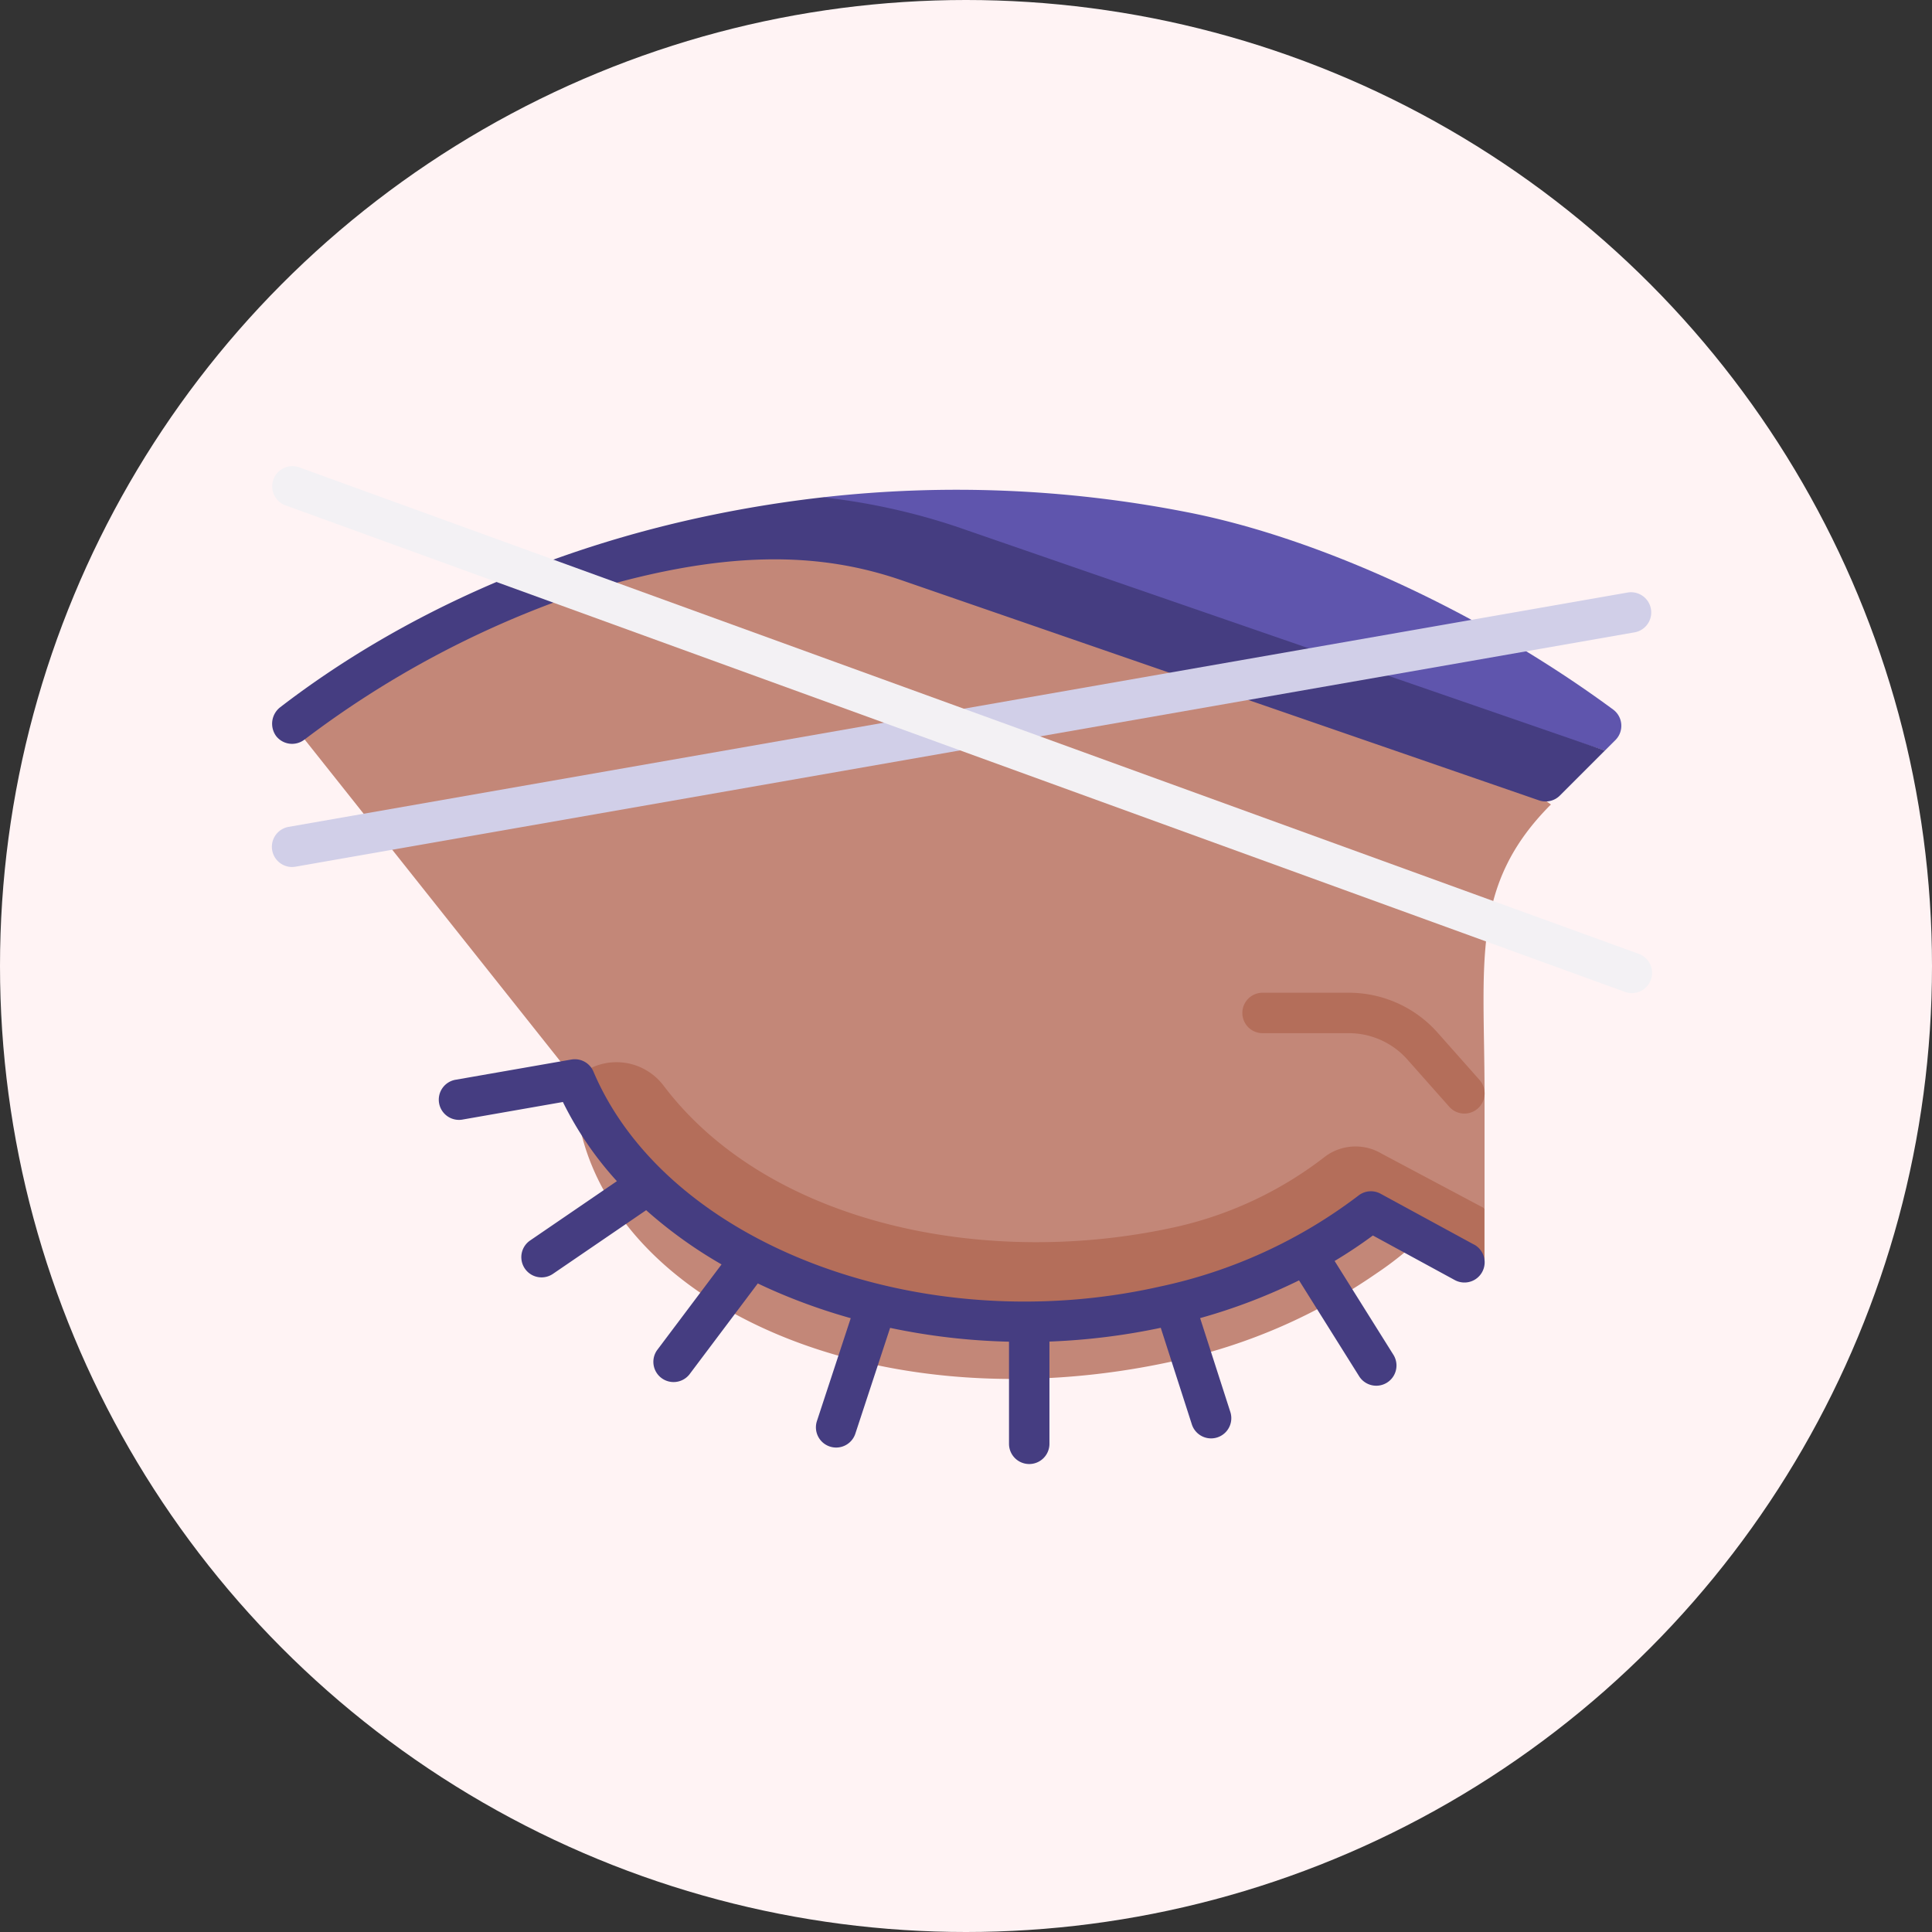
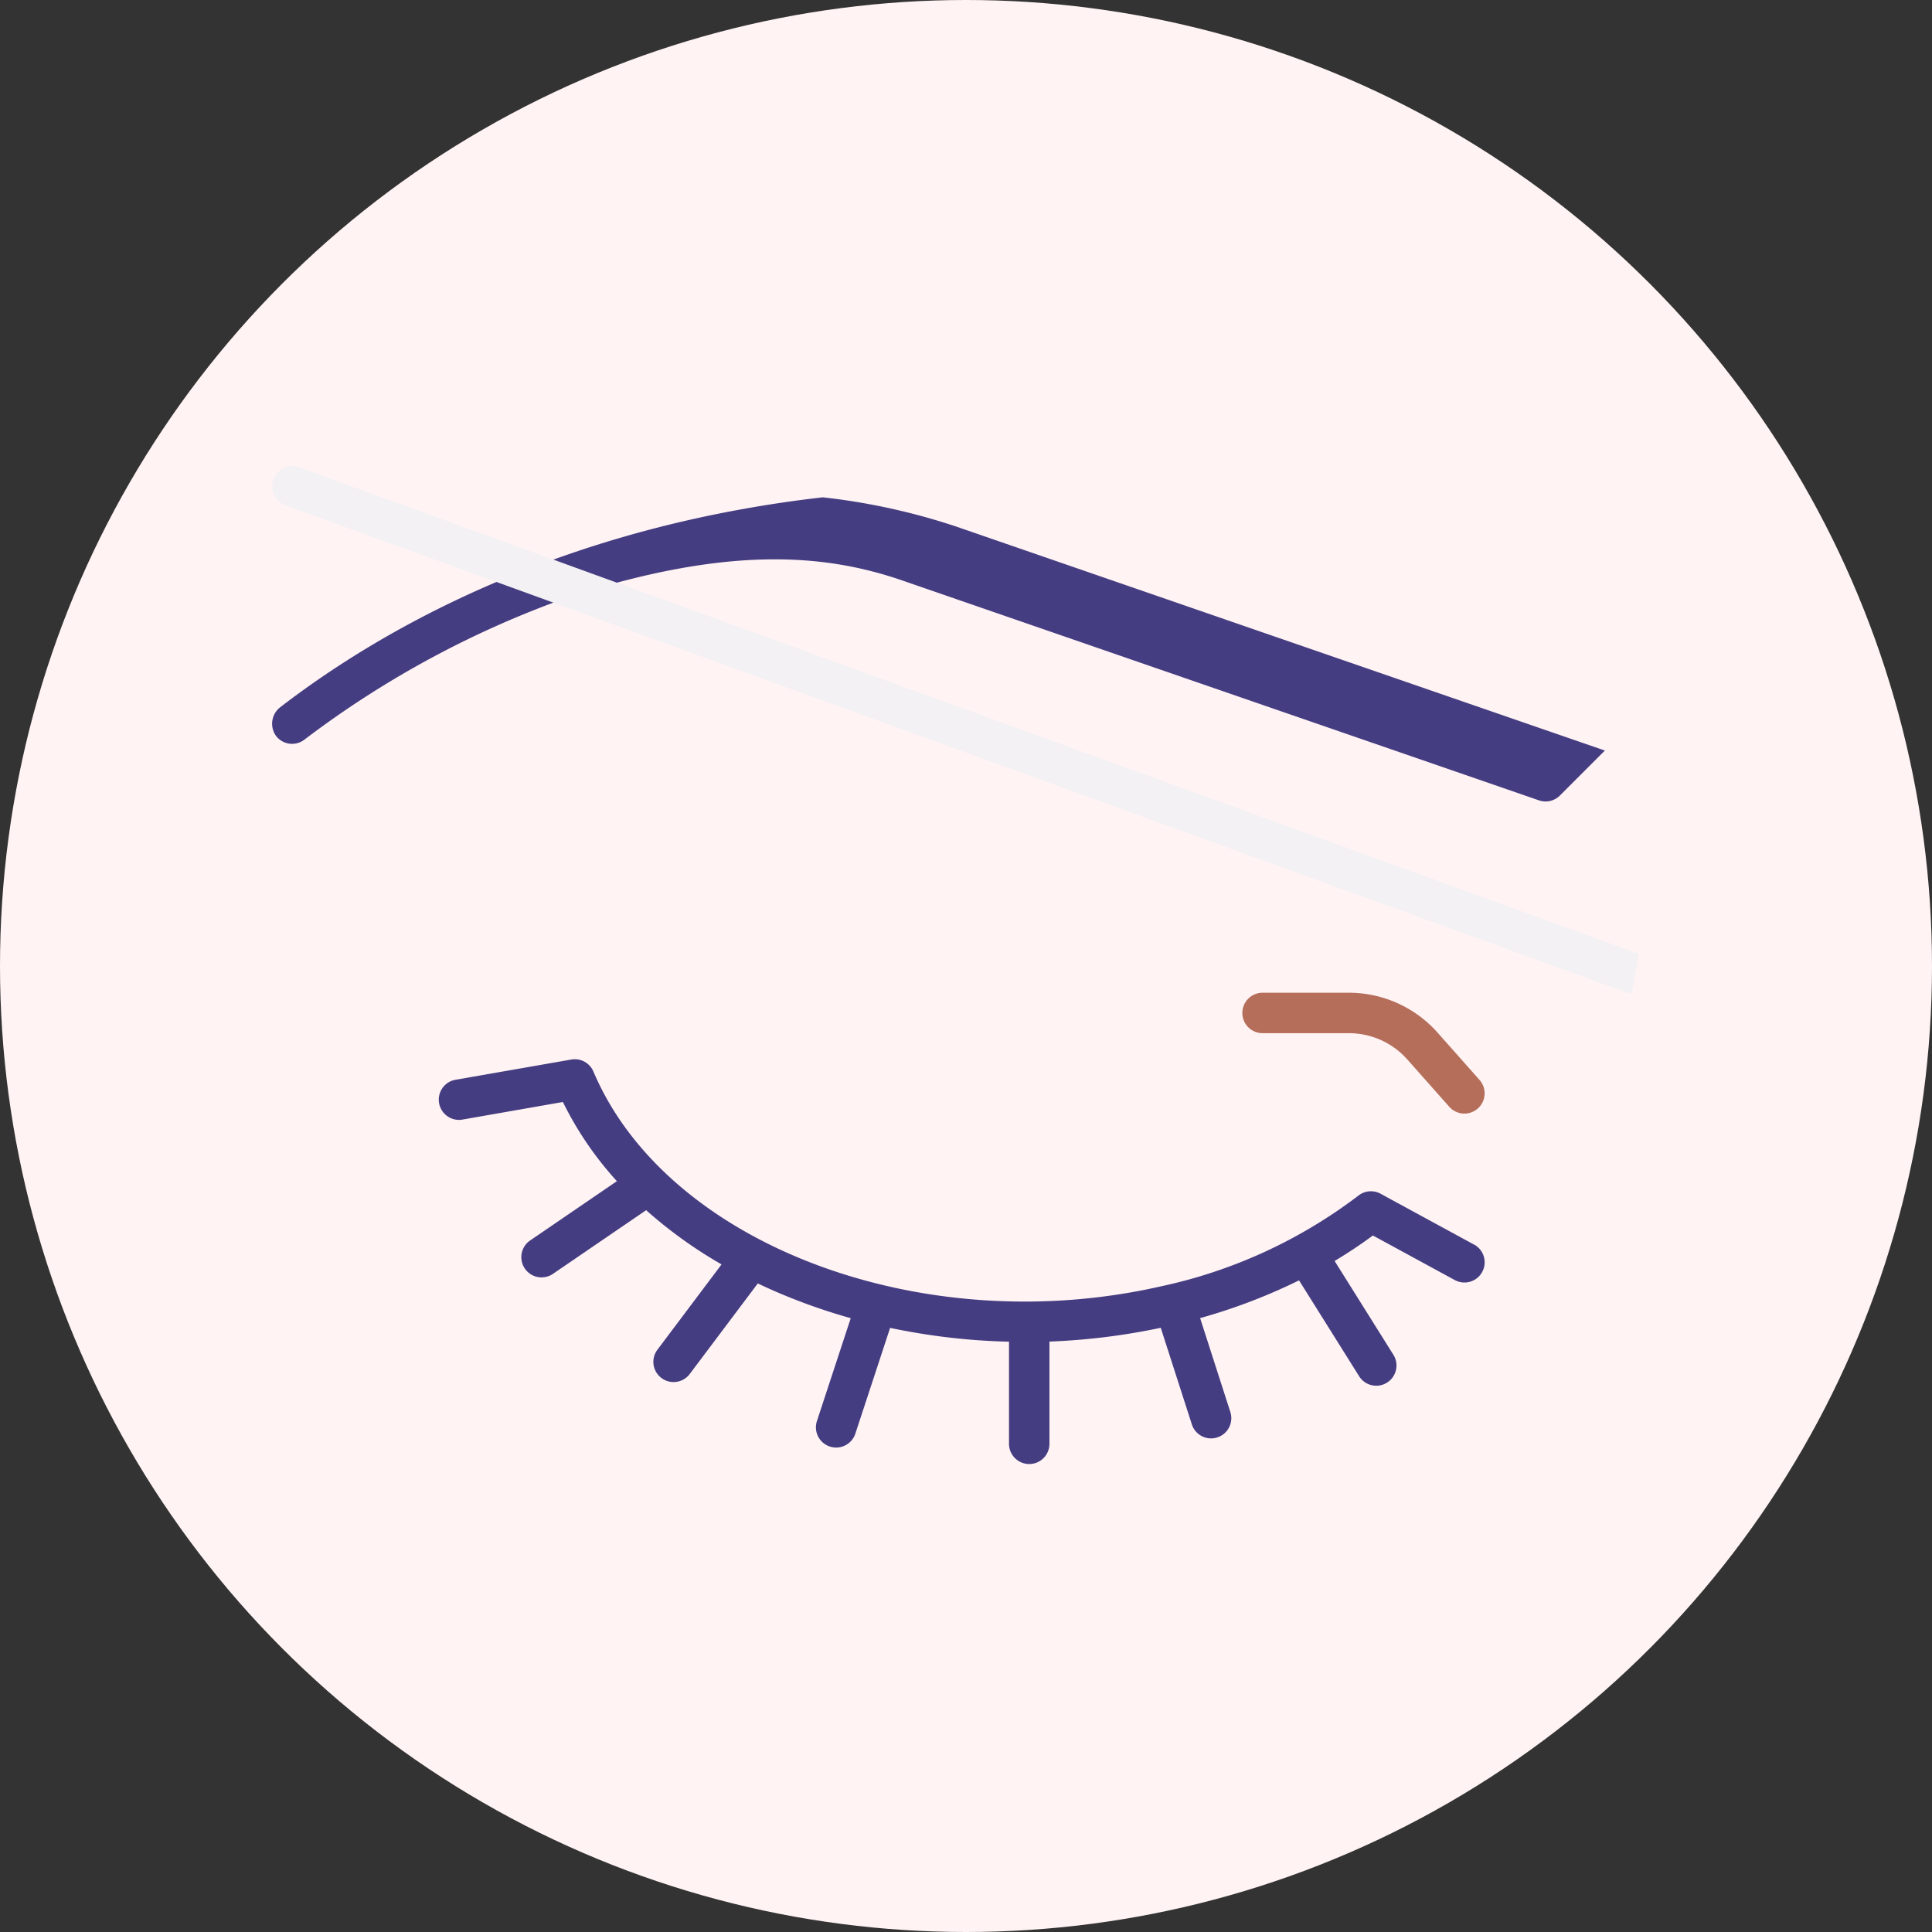
<svg xmlns="http://www.w3.org/2000/svg" width="199" height="199" viewBox="0 0 199 199">
  <rect x="0" y="0" width="199" height="199" fill="#333333" stroke="none" />
  <g id="threading" transform="translate(-947 -1277)">
    <circle id="Ellipse_11" data-name="Ellipse 11" cx="99.5" cy="99.5" r="99.5" transform="translate(947 1277)" fill="#fff3f4" />
    <g id="threading-2" data-name="threading" transform="translate(975.001 1254.14)">
-       <path id="Path_56" data-name="Path 56" d="M112.376,242.613c0,21.57,29.378,36.306,62.123,28.913a58.042,58.042,0,0,0,20.439-8.932,34.307,34.307,0,0,0,8.511-8.091l-47.8-33.348Z" transform="translate(-81.174 -108.563)" fill="#c38778" />
-       <path id="Path_57" data-name="Path 57" d="M100.311,93.892c-21.5-4.149-44.473-4.251-64.858,3.025A101.817,101.817,0,0,0,7.5,111.978l29.12,36.655C44.55,167.317,71.742,175,97.357,169.216a53.132,53.132,0,0,0,21.272-9.764l11.7,2.46V150.061c0-13.469-1.492-21.424,6.837-29.754Z" transform="translate(-5.419 -14.583)" fill="#c38778" />
-       <path id="Path_58" data-name="Path 58" d="M206.088,307.078l-10.6-5.637a5.247,5.247,0,0,0-5.789.27,38.989,38.989,0,0,1-15.2,7.231c-19.639,4.434-42.168-.209-52.979-14.513a6.079,6.079,0,0,0-9.148-.628c7.929,18.685,35.121,29.143,60.735,23.359a53.128,53.128,0,0,0,21.272-9.765l11.7,5.236v-5.554Z" transform="translate(-81.174 -159.75)" fill="#b46e5a" />
-       <path id="Path_59" data-name="Path 59" d="M241.812,81.959a122.991,122.991,0,0,0-37.425-1.513l80.555,26.087,1.082-1.081a2.081,2.081,0,0,0-.231-3.146C271.943,92.1,255.177,84.539,241.812,81.959Z" transform="translate(-147.636 -6.361)" fill="#5f55ad" />
      <path id="Path_60" data-name="Path 60" d="M56.814,82.472q-5.649.639-11.312,1.8C28.723,87.717,13.312,94.569.93,104.09A2.153,2.153,0,0,0,.5,107.056a2.082,2.082,0,0,0,2.918.375A100.232,100.232,0,0,1,31.028,92.611c15.75-5.02,25.715-4.427,33.977-1.573l65.58,22.649a2.082,2.082,0,0,0,2.152-.5l4.632-4.632L70.559,85.485a66.546,66.546,0,0,0-13.744-3.013Z" transform="translate(-0.064 -8.387)" fill="#453d81" />
      <path id="Path_61" data-name="Path 61" d="M168.7,310.02l-9.622-5.236a2.082,2.082,0,0,0-2.285.195,51.32,51.32,0,0,1-20.441,9.368C111.717,319.91,85.538,309.977,78,292.2a2.083,2.083,0,0,0-2.275-1.238l-11.87,2.074a2.082,2.082,0,1,0,.717,4.1l10.284-1.8a35.03,35.03,0,0,0,5.561,8.155l-8.936,6.108a2.082,2.082,0,0,0,2.35,3.439l9.6-6.558a46.516,46.516,0,0,0,7.766,5.585l-6.65,8.846a2.083,2.083,0,0,0,3.329,2.5l7.055-9.386q2,.955,4.144,1.779,2.662,1.024,5.429,1.8l-3.482,10.592a2.082,2.082,0,1,0,3.957,1.3l3.581-10.894a66.649,66.649,0,0,0,12.246,1.423v10.519a2.082,2.082,0,1,0,4.165,0V320.012a67.586,67.586,0,0,0,11.465-1.418l3.214,9.984a2.083,2.083,0,0,0,3.965-1.276l-3.124-9.706a58.977,58.977,0,0,0,10.189-3.888l6.214,9.915a2.083,2.083,0,0,0,3.529-2.212l-6.079-9.7q2.061-1.233,3.942-2.625l8.435,4.591a2.082,2.082,0,1,0,1.99-3.658Z" transform="translate(-44.877 -158.968)" fill="#453d81" />
      <path id="Path_62" data-name="Path 62" d="M370.975,270.417A8.054,8.054,0,0,1,377,273.126l4.32,4.872a2.082,2.082,0,0,0,3.117-2.763l-4.32-4.872a12.221,12.221,0,0,0-9.139-4.111h-8.889a2.082,2.082,0,0,0,0,4.165Z" transform="translate(-260.043 -141.138)" fill="#b46e5a" />
-       <path id="Path_63" data-name="Path 63" d="M2.081,145.951a2.083,2.083,0,0,1-.357-4.134l138-24.151a2.083,2.083,0,0,1,.718,4.1l-138,24.151a2.113,2.113,0,0,1-.362.031Z" transform="translate(-0.001 -33.787)" fill="#d1cfe8" />
-       <path id="Path_64" data-name="Path 64" d="M140.081,125.152a2.08,2.08,0,0,1-.711-.126L1.372,74.9a2.083,2.083,0,0,1,1.422-3.915l138,50.125a2.083,2.083,0,0,1-.711,4.041Z" transform="translate(0)" fill="#f3f1f4" />
+       <path id="Path_64" data-name="Path 64" d="M140.081,125.152a2.08,2.08,0,0,1-.711-.126L1.372,74.9a2.083,2.083,0,0,1,1.422-3.915l138,50.125Z" transform="translate(0)" fill="#f3f1f4" />
    </g>
  </g>
</svg>